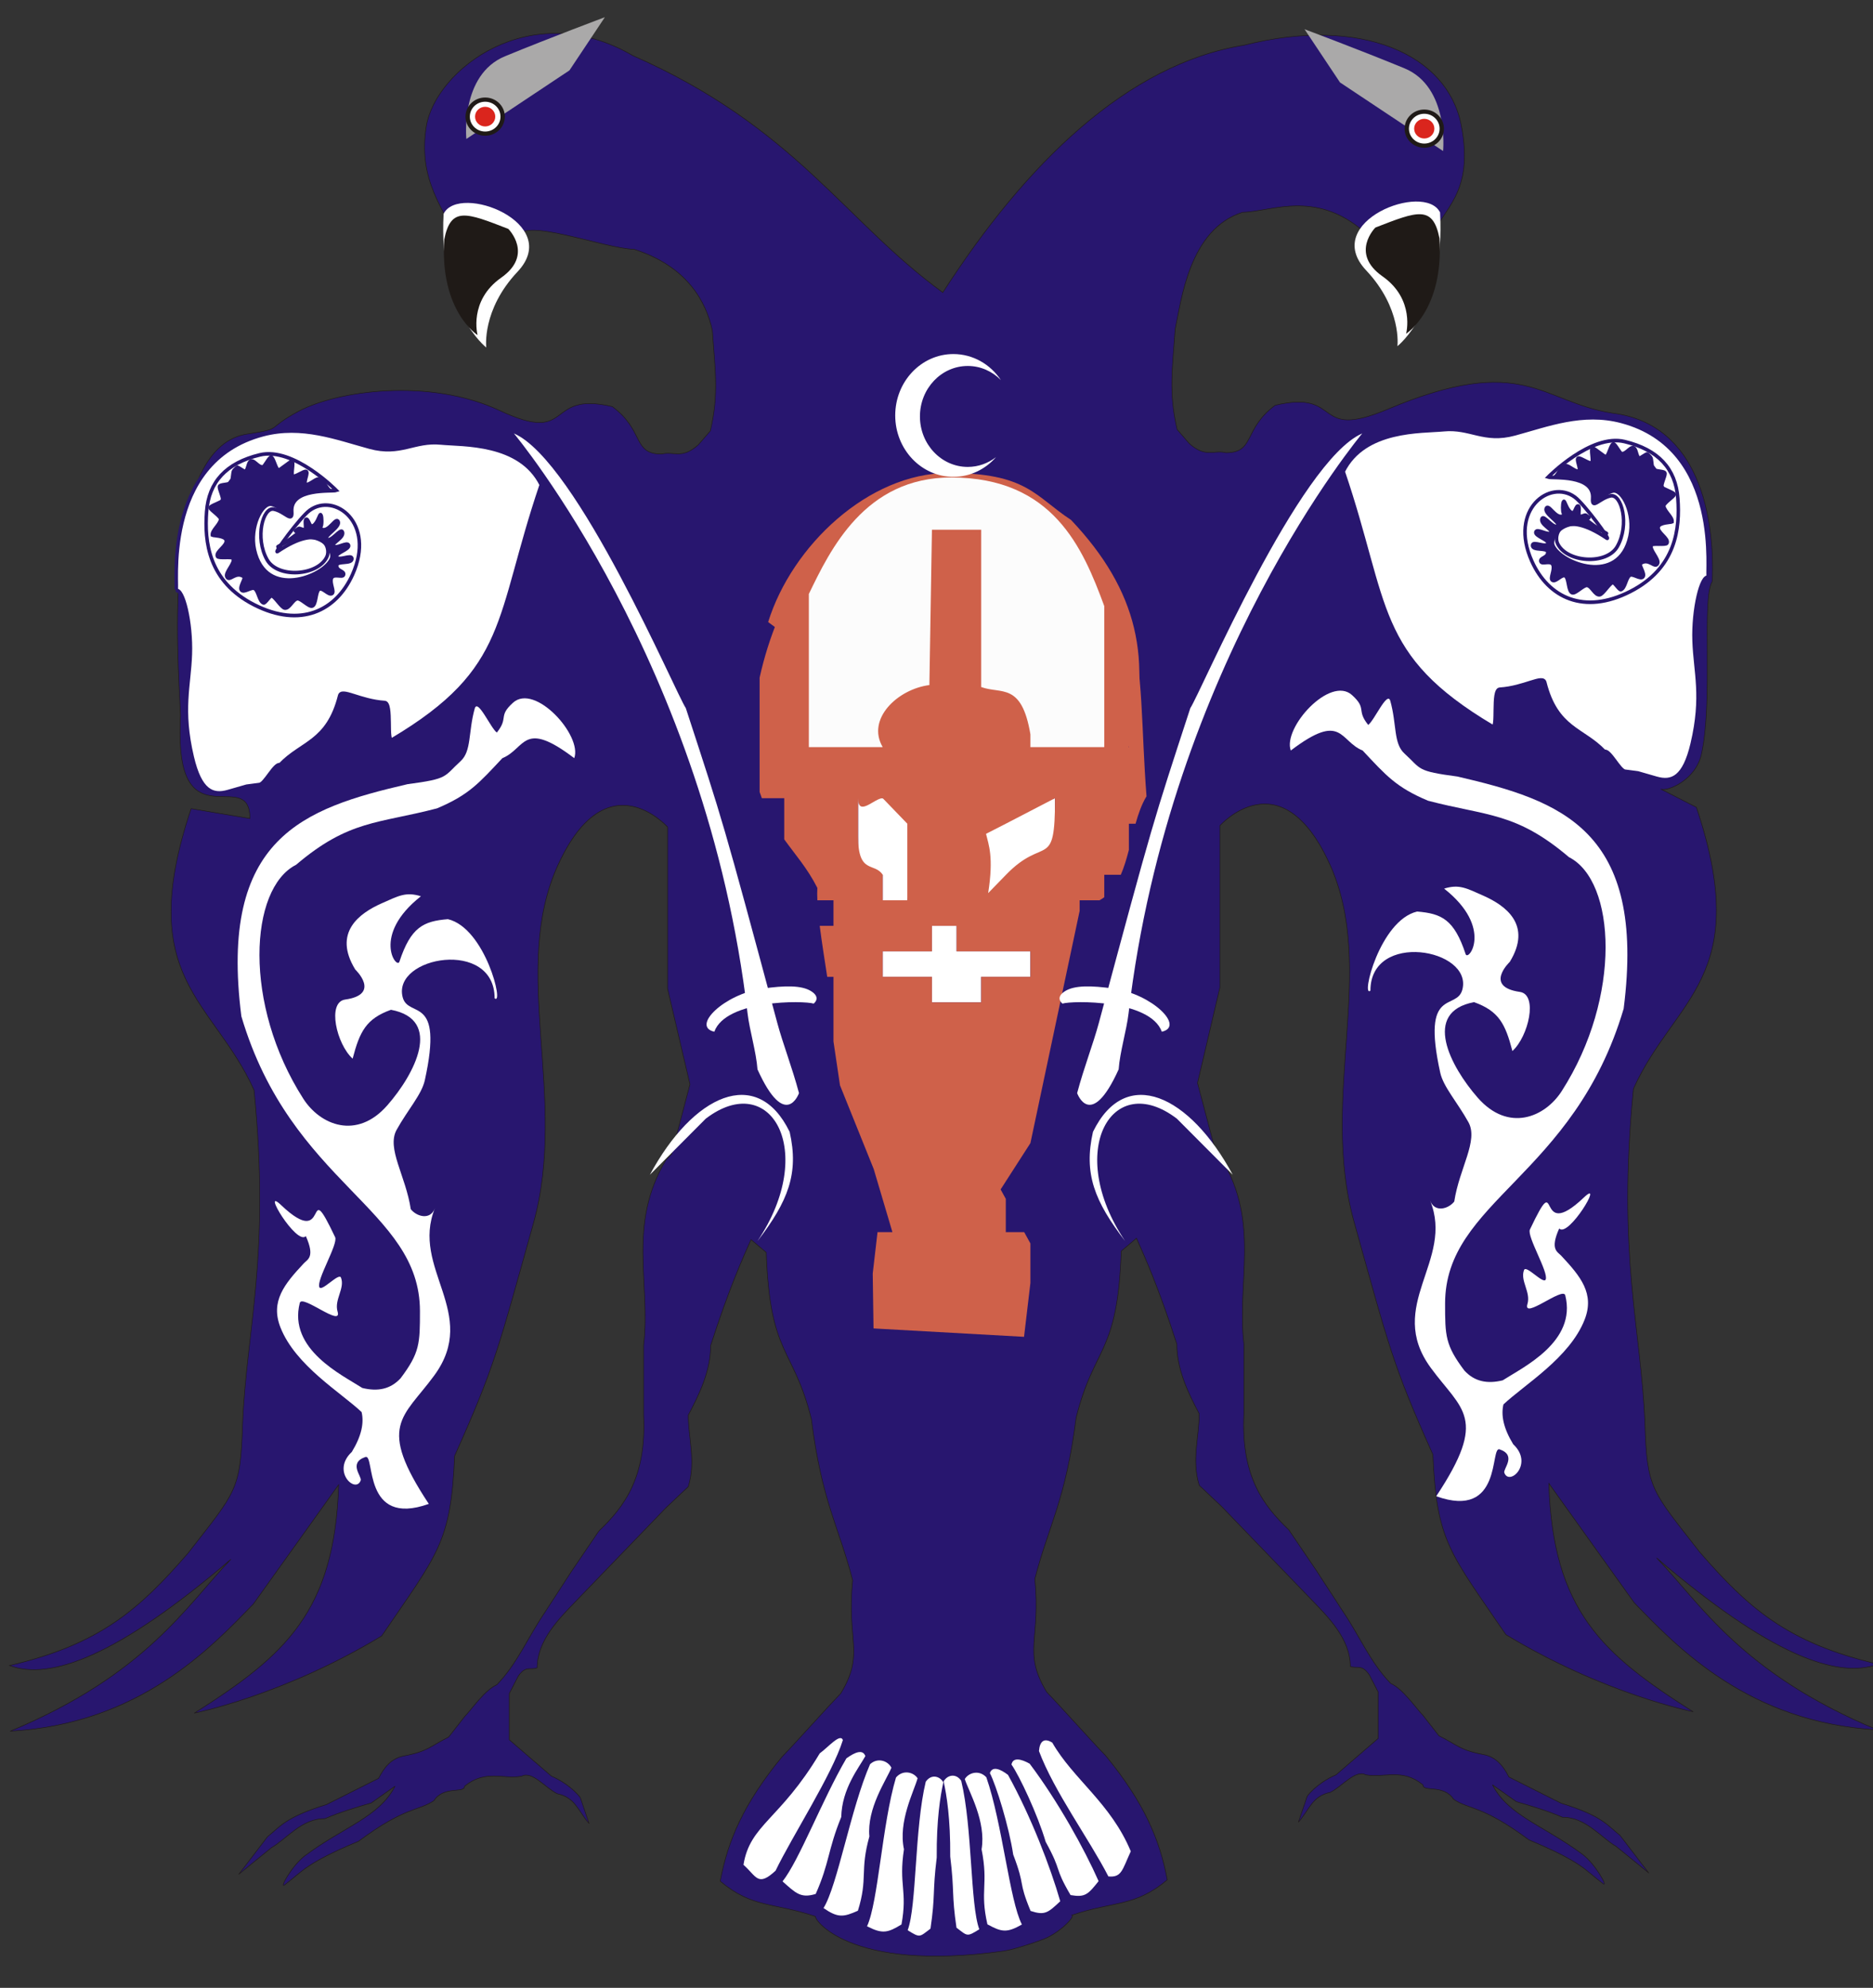
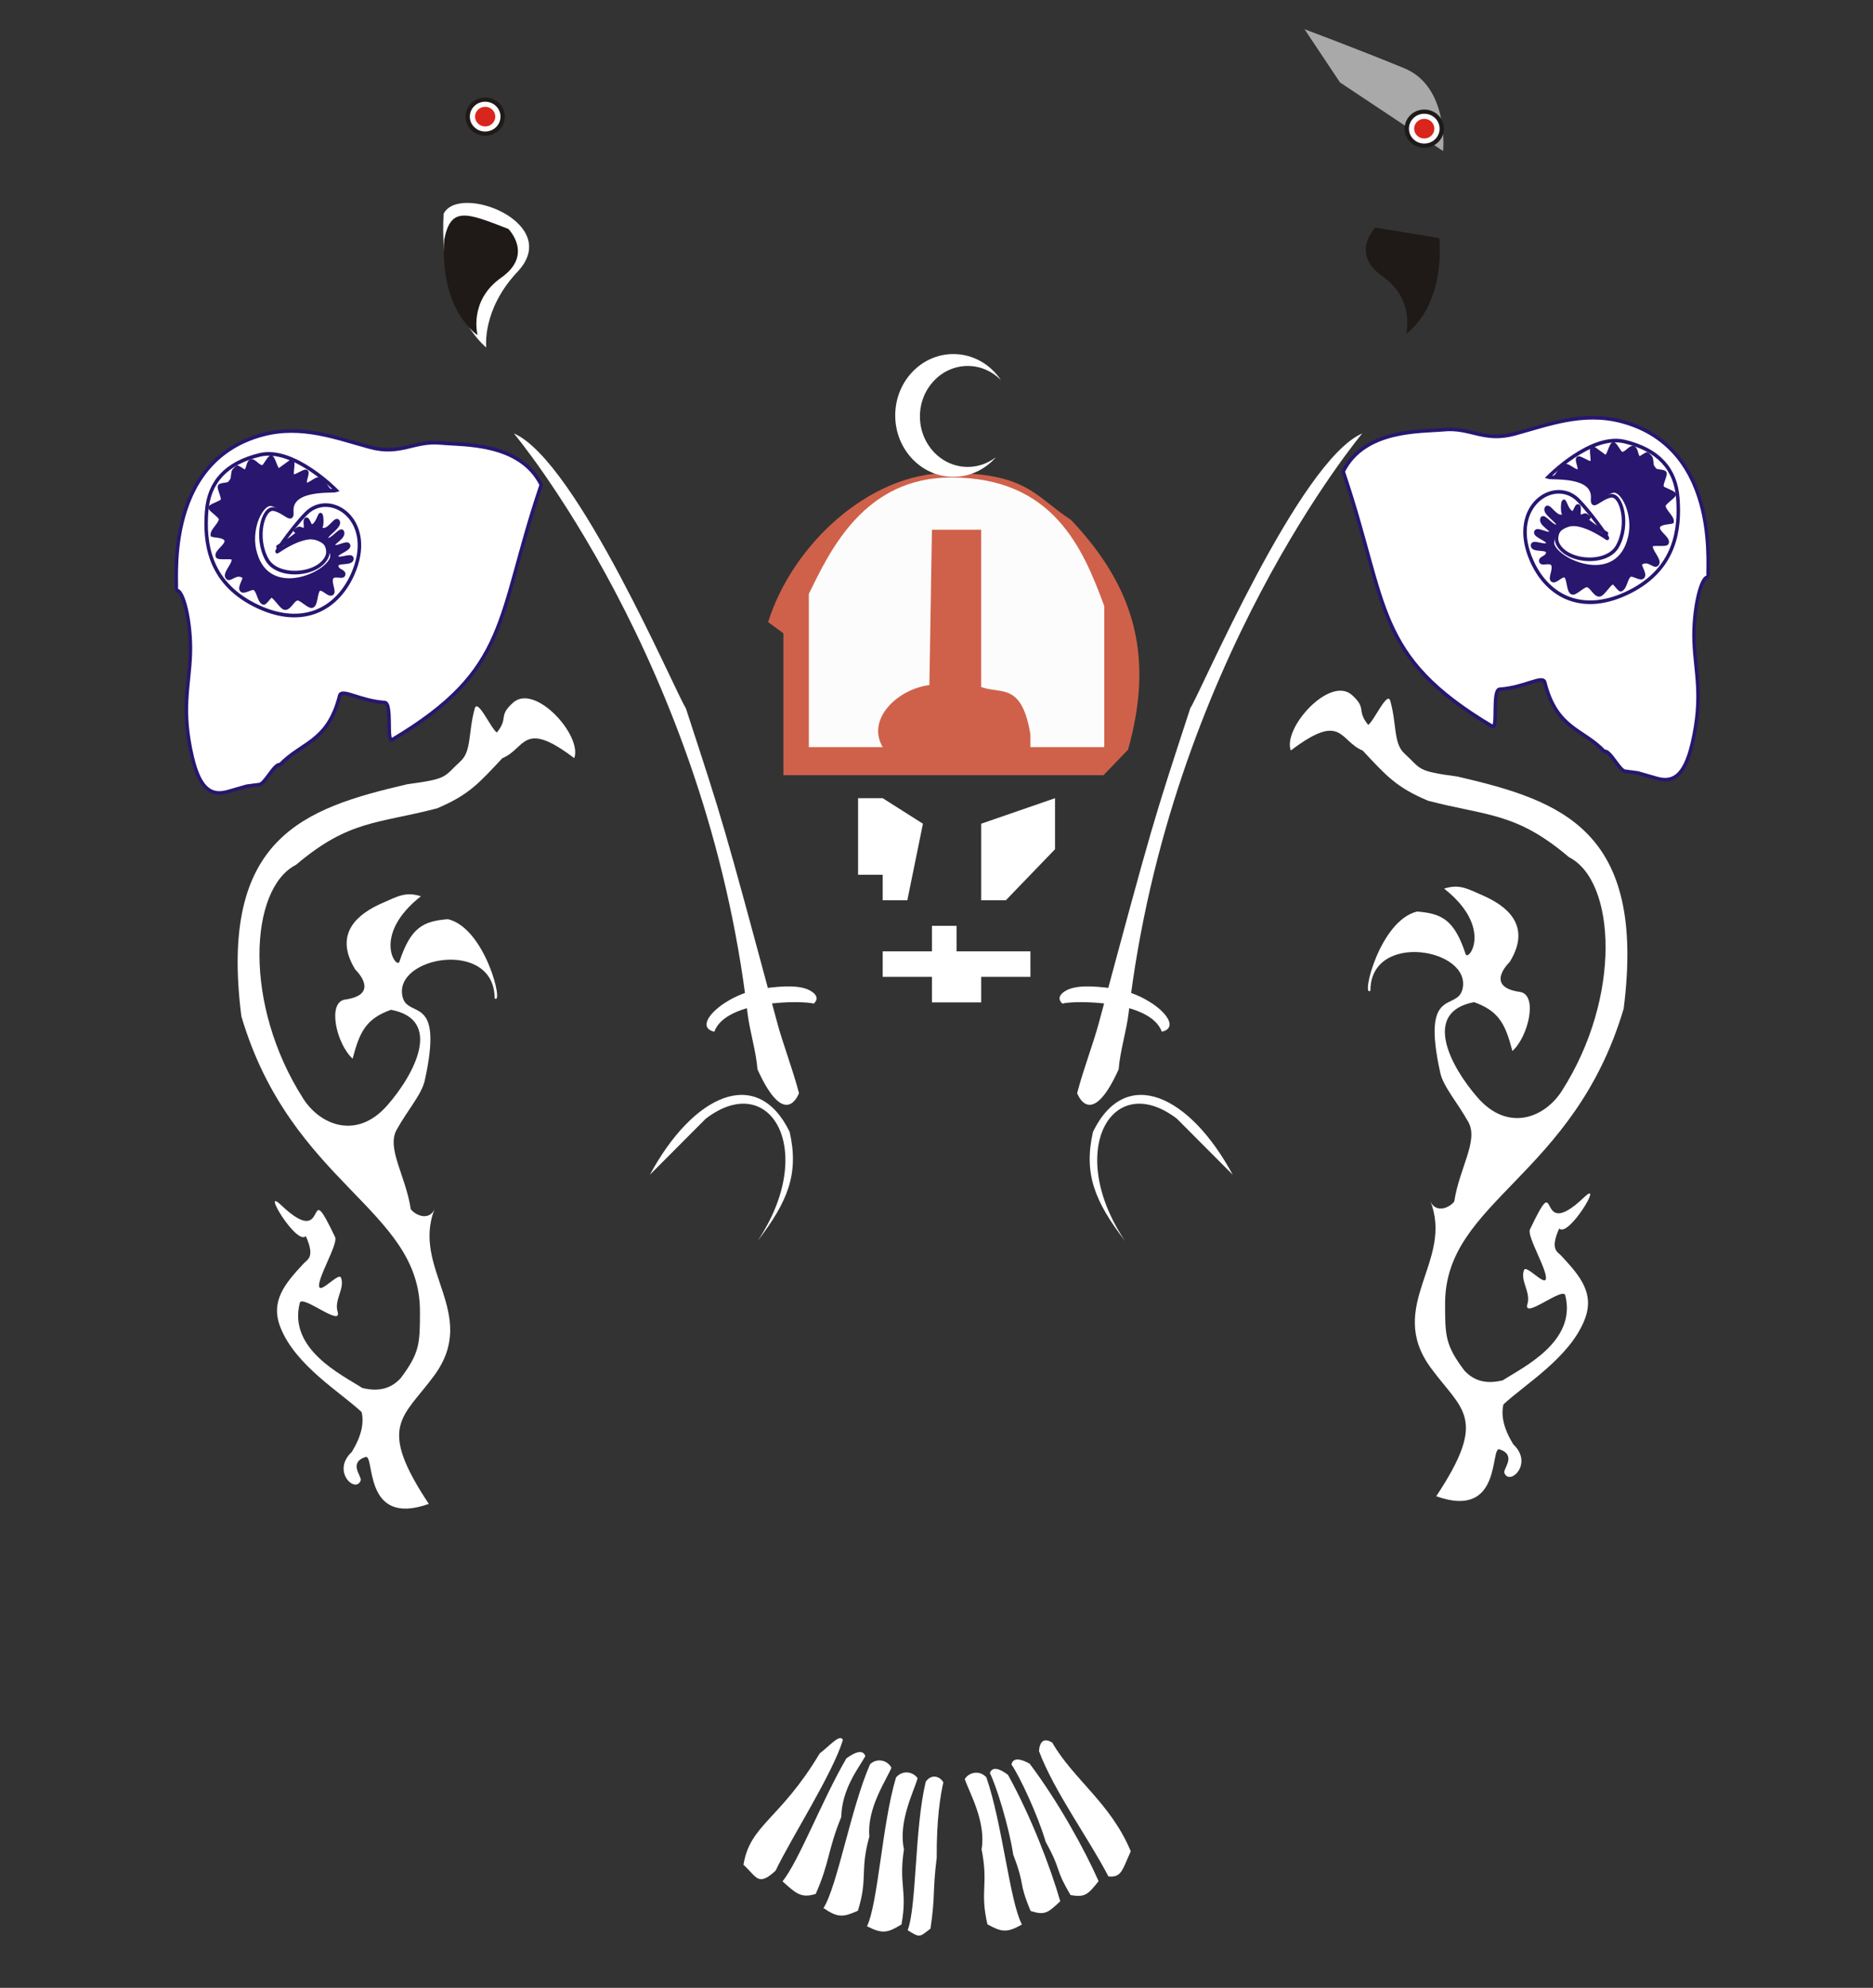
<svg xmlns="http://www.w3.org/2000/svg" xmlns:ns1="http://sodipodi.sourceforge.net/DTD/sodipodi-0.dtd" xmlns:ns2="http://www.inkscape.org/namespaces/inkscape" xml:space="preserve" width="280mm" height="297mm" style="shape-rendering:geometricPrecision; text-rendering:geometricPrecision; image-rendering:optimizeQuality; fill-rule:evenodd; clip-rule:evenodd" viewBox="0 0 280 297" id="svg2" ns1:version="0.32" ns2:version="0.46" ns1:docname="Graphic1.svg" ns2:output_extension="org.inkscape.output.svg.inkscape">
  <rect x="0" y="0" width="280" height="297" fill="#333333" stroke="none" />
  <ns1:namedview ns2:window-height="480" ns2:window-width="640" ns2:pageshadow="2" ns2:pageopacity="0.0" guidetolerance="10.0" gridtolerance="10.0" objecttolerance="10.0" borderopacity="1.0" bordercolor="#666666" pagecolor="#ffffff" id="base" showgrid="false" />
  <defs id="defs4">
    <ns2:perspective ns1:type="inkscape:persp3d" ns2:vp_x="0 : 526.18109 : 1" ns2:vp_y="0 : 1000 : 0" ns2:vp_z="992.12598 : 526.18109 : 1" ns2:persp3d-origin="496.06299 : 350.78739 : 1" id="perspective101" />
    <style type="text/css" id="style6">
   
    .str0 {stroke:#1F1A17;stroke-width:0.076}
    .str1 {stroke:#28166F;stroke-width:0.5}
    .fil2 {fill:#1F1A17}
    .fil0 {fill:#28166F}
    .fil5 {fill:#AAA9A9}
    .fil6 {fill:#DA251D}
    .fil1 {fill:white}
    .fil3 {fill:#CF614A}
    .fil4 {fill:#FCFCFC}
   
  </style>
  </defs>
  <g id="Layer_x0020_1" transform="matrix(1.046,0,0,1.084,-6.2769069e-2,-9.277)">
-     <path class="fil0 str0" d="M 268.469,237.931 C 255.473,235.019 249.839,230.095 242.989,222.493 C 236.066,213.915 235.455,213.866 235.154,204.708 C 234.606,191.576 231.164,181.684 233.51,158.625 C 239.355,146.119 250.68,143.346 242.506,119.824 L 237.403,117.307 C 238.24,117.719 242.429,116.167 243.252,112.417 C 244.939,104.739 243.228,91.06 244.776,88.687 C 245.159,80.16 243.059,67.023 230.563,65.509 C 220.256,63.975 217.872,57.058 198.387,64.962 C 187.493,69.381 192.089,62.189 182.307,64.415 C 177.685,67.712 179.462,70.955 175.265,70.955 C 173.52,70.534 172.381,71.713 170.03,69.691 L 168.298,67.758 C 167.044,62.609 167.646,59.228 168.014,53.919 C 168.891,50.009 169.992,40.171 177.639,37.82 C 181.821,37.764 188.487,34.39 195.837,41.226 C 198.779,41.286 201.721,41.346 204.662,41.405 C 206.072,37.306 210.866,35.444 208.891,25.764 C 206.916,16.084 194.659,10.693 177.859,14.788 C 161.222,17.364 146.622,31.132 134.806,48.875 C 120.7,38.963 113.731,26.099 90.511,16.224 C 75.825,7.947 62.288,18.241 60.989,25.951 C 59.69,33.662 63.807,37.494 65.217,41.593 C 68.159,41.533 71.101,41.473 74.042,41.413 C 74.299,38.234 86.493,42.861 90.675,42.917 C 98.322,45.267 100.988,50.197 101.866,54.107 C 102.235,59.415 102.835,62.797 101.582,67.945 L 99.85,69.878 C 97.499,71.9 96.359,70.721 94.615,71.142 C 90.417,71.142 92.196,67.899 87.573,64.601 C 77.791,62.376 82.206,69.99 71.494,65.15 C 61.412,60.594 48.231,62.393 42.693,65.265 C 37.957,67.722 40.607,67.62 35.619,68.346 C 23.124,69.861 25.47,98.631 25.853,107.157 C 25.778,108.581 25.769,109.825 25.818,110.908 C 26.392,123.7 35.777,114.409 35.778,121.373 L 27.373,120.012 C 19.2,143.534 30.524,146.307 36.37,158.811 C 38.717,181.872 35.274,191.763 34.726,204.895 C 34.424,214.053 33.814,214.102 26.891,222.68 C 20.041,230.283 14.407,235.206 1.411,238.119 C 7.232,240.221 16.911,236.825 33.062,223.473 C 26.771,229.763 21.055,239.296 1.511,247.171 C 19.853,246.188 30.075,235.834 36.276,229.633 L 48.461,213.196 C 47.888,230.7 40.847,236.721 27.823,244.683 C 27.823,244.683 40.564,242.254 54.608,234.044 C 62.634,222.68 64.512,221.225 65.033,209.232 C 70.792,196.817 71.249,194.593 76.288,177.196 C 81.328,159.798 72.883,142.273 79.846,127.706 C 86.809,113.14 95.471,122.55 95.471,122.55 L 95.471,144.845 L 98.668,158.012 L 96.04,167.623 L 95.236,168.427 C 89.664,177.453 93.105,185.477 92.039,194.003 L 92.039,203.595 C 92.466,212.178 89.312,216.206 85.644,219.581 L 81.684,225.211 L 77.826,230.944 C 75.489,234.269 73.989,237.846 71.069,240.767 C 69.316,241.52 67.527,244.092 66.462,245.158 L 64.174,247.982 C 61.493,249.268 61.215,249.949 57.858,250.565 C 55.993,250.893 54.975,252.138 54.167,253.666 L 46.713,257.282 C 40.779,259.043 40.065,260.361 38.286,261.719 L 34.177,266.903 L 38.861,263.222 C 40.924,262.106 43.177,259.185 46.499,259.226 C 48.574,258.356 51.272,257.572 53.102,257.074 L 56.518,254.749 C 54.232,259.019 49.301,260.276 43.633,264.34 C 41.862,265.61 39.871,268.99 40.748,268.353 C 43.282,266.514 43.633,265.434 51.305,262.342 C 58.02,257.521 59.865,258.188 62.067,256.748 C 63.504,254.619 66.462,255.814 66.462,254.749 C 69.434,252.416 71.906,253.831 74.628,253.374 C 76.128,252.615 78.001,254.981 79.687,255.785 C 82.315,256.321 82.634,258.124 84.259,259.908 L 82.998,256.317 C 81.871,254.922 80.066,253.831 78.876,253.374 L 72.856,248.355 L 72.856,241.961 L 74.113,239.61 C 75.21,238.026 75.93,238.817 76.84,238.42 C 76.84,234.633 79.991,231.627 82.446,229.171 L 85.644,225.975 L 92.039,219.581 L 95.236,216.383 L 98.433,213.464 C 99.545,209.896 98.433,206.885 98.433,203.595 C 100.051,200.677 101.63,197.451 101.63,194.003 C 104.251,186.144 106.252,181.885 107.395,179.413 L 109.572,181.185 C 110.087,195.611 113.434,194.101 116.021,204.152 C 117.522,215.616 119.953,218.969 121.921,226.377 C 121.025,234.745 123.699,236.426 120.216,241.97 C 117.955,244.231 114.064,248.468 111.804,250.729 C 106.356,257.123 104.061,262.259 102.995,267.844 C 107.606,271.595 110.557,270.738 116.647,272.716 C 116.135,272.716 120.996,280.536 143.574,277.465 C 144.886,277.287 148.72,276.09 149.723,275.621 C 151.927,274.587 153.743,272.659 153.233,272.529 C 159.323,270.551 162.274,271.407 166.885,267.656 C 165.819,262.072 163.524,256.936 158.076,250.541 C 155.815,248.281 151.924,244.043 149.664,241.783 C 146.18,236.238 148.854,234.557 147.959,226.19 C 149.926,218.782 152.357,215.428 153.859,203.965 C 156.446,193.913 159.793,195.423 160.308,180.998 L 162.485,179.225 C 163.628,181.698 165.63,185.956 168.25,193.816 C 168.25,197.264 169.829,200.489 171.446,203.407 C 171.446,206.697 170.335,209.709 171.446,213.277 L 174.644,216.196 L 177.841,219.393 L 184.236,225.788 L 187.433,228.984 C 189.889,231.44 193.04,234.446 193.04,238.233 C 193.948,238.629 194.671,237.839 195.767,239.422 L 197.024,241.773 L 197.024,248.167 L 191.004,253.186 C 189.813,253.644 188.009,254.734 186.881,256.13 L 185.621,259.721 C 187.246,257.937 187.565,256.134 190.192,255.597 C 191.879,254.793 193.752,252.428 195.252,253.186 C 197.974,253.644 200.446,252.229 203.418,254.562 C 203.418,255.627 206.376,254.433 207.813,256.56 C 210.016,258.002 211.86,257.335 218.575,262.154 C 226.247,265.247 226.599,266.326 229.132,268.166 C 230.008,268.802 228.019,265.423 226.247,264.153 C 220.58,260.089 215.648,258.831 213.362,254.562 L 216.778,256.887 C 218.607,257.384 221.307,258.169 223.38,259.038 C 226.703,258.998 228.956,261.918 231.019,263.035 L 235.703,266.716 L 231.594,261.532 C 229.815,260.174 229.101,258.855 223.167,257.094 L 215.713,253.479 C 214.904,251.951 213.887,250.706 212.022,250.378 C 208.666,249.762 208.387,249.08 205.706,247.796 L 203.418,244.97 C 202.352,243.904 200.564,241.334 198.811,240.58 C 195.89,237.659 194.391,234.081 192.054,230.757 L 188.197,225.023 L 184.236,219.393 C 180.568,216.018 177.413,211.99 177.841,203.407 L 177.841,193.816 C 176.775,185.29 180.215,177.265 174.644,168.24 L 173.84,167.435 L 171.211,157.825 L 174.408,144.658 L 174.408,122.362 C 174.408,122.362 183.071,112.953 190.034,127.519 C 196.997,142.086 188.552,159.611 193.592,177.008 C 198.631,194.405 199.088,196.63 204.847,209.046 C 205.368,221.037 207.245,222.493 215.271,233.857 C 229.316,242.067 242.058,244.495 242.058,244.495 C 229.032,236.534 221.991,230.512 221.418,213.009 L 233.603,229.446 C 239.805,235.647 250.026,246 268.369,246.984 C 248.825,239.109 243.108,229.576 236.818,223.286 C 252.968,236.637 262.647,240.033 268.469,237.931 L 268.469,237.931 z" id="path10" style="fill:#28166f;stroke:#1f1a17;stroke-width:0.076" />
    <path class="fil1" d="M 63.461,38.024 C 62.691,51.304 69.557,56.456 69.557,56.456 C 69.557,56.456 68.882,51.28 74.027,46.01 C 80.579,39.299 65.676,33.751 63.461,38.024 L 63.461,38.024 z" id="path12" style="fill:#ffffff" />
-     <path class="fil1" d="M 205.873,37.837 C 206.644,51.117 199.778,56.27 199.778,56.27 C 199.778,56.27 200.453,51.092 195.309,45.823 C 188.755,39.112 203.659,33.564 205.873,37.837 z" id="path14" style="fill:#ffffff" />
    <path class="fil1" d="M 71.859,113.058 C 68.504,116.502 67.091,118.118 62.511,119.977 C 54.121,122.1 49.958,121.532 42.373,127.755 C 35.687,131.012 34.764,146.989 43.406,159.994 C 45.834,163.649 51.053,165.706 55.412,160.91 C 59.345,156.584 63.395,149.09 55.937,147.738 C 52.395,148.966 51.472,150.726 50.458,154.475 C 48.16,152.476 46.767,146.686 49.391,146.327 C 54.587,145.614 50.834,142.188 50.834,142.188 C 47.585,137.08 51.448,134.421 54.591,133.073 C 57.037,132.024 58.078,131.445 60.215,132.09 C 53.123,137.475 56.764,142.219 57.142,141.112 C 58.779,136.328 60.58,135.525 64.076,135.248 C 69.44,136.473 72.134,147.277 70.75,146.149 C 70.75,137.89 56.137,140.372 57.603,145.985 C 58.398,149.023 63.515,145.452 60.771,157.463 C 60.324,159.418 58.318,161.546 56.746,164.28 C 55.275,166.839 58.047,170.614 58.767,175.22 C 59.589,176.232 61.558,176.806 62.224,175.078 C 58.698,183.395 68.66,189.535 62.121,198.143 C 57.653,204.025 53.877,204.964 61.344,215.842 C 51.81,219.123 53.702,208.906 52.286,209.376 C 49.785,210.205 51.818,212.062 51.612,212.605 C 50.896,214.49 47.368,211.351 50.342,208.677 C 51.76,206.427 52.097,204.655 51.739,203.184 C 48.731,200.45 42.295,196.775 40.145,191.525 C 38.667,187.914 40.724,185.531 43.475,182.691 C 44.016,182.132 45.12,181.844 43.769,178.935 C 42.46,180.279 37.282,171.944 40.234,174.655 C 47.403,181.237 43.471,169.975 47.956,179.078 C 48.418,180.02 45.246,184.999 45.703,185.973 C 46.028,186.666 48.497,183.919 48.792,184.654 C 49.388,186.135 47.797,187.7 48.307,189.339 C 49.006,191.583 43.226,186.916 42.904,188.141 C 41.222,194.556 48.983,198.083 51.846,199.865 C 54.068,200.386 55.868,200.032 57.316,198.522 C 60.058,195.006 60.079,193.725 60.079,189.286 C 60.079,175.107 41.685,171.845 34.556,148.638 C 31.299,123.981 43.459,119.97 58.305,116.642 C 64.24,115.884 63.42,115.639 65.886,113.47 C 67.475,112.071 66.964,109.496 67.904,106.228 C 68.326,104.758 70.193,108.932 71.067,109.526 C 72.812,107.432 71.189,107.324 73.383,105.41 C 76.514,102.68 83.319,109.937 82.13,113.054 C 74.745,107.647 75.213,111.735 71.859,113.058 L 71.859,113.058 z" id="path16" style="fill:#ffffff" />
    <path class="fil1" d="M 194.809,112.006 C 198.164,115.45 199.578,117.066 204.157,118.924 C 212.548,121.048 216.711,120.479 224.296,126.703 C 230.981,129.959 231.905,145.936 223.262,158.942 C 220.834,162.597 215.615,164.654 211.255,159.857 C 207.323,155.532 203.273,148.038 210.731,146.685 C 214.273,147.914 215.196,149.672 216.21,153.422 C 218.508,151.423 219.903,145.634 217.277,145.274 C 212.081,144.561 215.834,141.135 215.834,141.135 C 219.084,136.028 215.22,133.369 212.076,132.02 C 209.632,130.971 208.59,130.393 206.453,131.037 C 213.544,136.422 209.904,141.167 209.524,140.059 C 207.889,135.275 206.088,134.473 202.593,134.196 C 197.227,135.421 194.534,146.225 195.917,145.097 C 195.917,136.838 210.532,139.32 209.065,144.932 C 208.271,147.97 203.153,144.4 205.897,156.41 C 206.344,158.366 208.351,160.494 209.923,163.227 C 211.393,165.786 208.621,169.561 207.9,174.167 C 207.079,175.181 205.109,175.753 204.444,174.025 C 207.97,182.343 198.008,188.483 204.548,197.09 C 209.016,202.972 212.79,203.911 205.325,214.789 C 214.858,218.071 212.965,207.853 214.382,208.323 C 216.883,209.152 214.851,211.009 215.056,211.553 C 215.771,213.438 219.3,210.299 216.327,207.624 C 214.908,205.375 214.57,203.603 214.929,202.13 C 217.938,199.397 224.372,195.723 226.522,190.473 C 228.001,186.862 225.944,184.479 223.193,181.639 C 222.652,181.079 221.547,180.792 222.898,177.882 C 224.207,179.226 229.386,170.892 226.434,173.602 C 219.265,180.185 223.196,168.923 218.713,178.025 C 218.25,178.967 221.423,183.946 220.965,184.921 C 220.64,185.613 218.172,182.866 217.876,183.601 C 217.28,185.082 218.87,186.647 218.361,188.286 C 217.662,190.53 223.442,185.863 223.763,187.088 C 225.446,193.504 217.685,197.03 214.822,198.812 C 212.6,199.333 210.8,198.98 209.352,197.469 C 206.611,193.954 206.59,192.673 206.59,188.233 C 206.59,174.055 224.983,170.793 232.111,147.586 C 235.369,122.928 223.208,118.917 208.363,115.59 C 202.428,114.833 203.248,114.587 200.783,112.417 C 199.193,111.019 199.703,108.444 198.764,105.175 C 198.341,103.706 196.474,107.88 195.6,108.473 C 193.856,106.38 195.48,106.271 193.286,104.358 C 190.154,101.627 183.349,108.885 184.538,112.001 C 191.924,106.594 191.455,110.682 194.809,112.006 L 194.809,112.006 z" id="path18" style="fill:#ffffff" />
    <path class="fil1" d="M 117.217,250.223 C 111.531,259.4 107.244,260.025 106.317,265.587 C 108.202,267.191 108.348,268.684 110.907,266.394 C 113.216,261.748 118.997,253.144 120.522,248.393 C 120.151,247.399 118.422,249.387 117.217,250.223 L 117.217,250.223 z" id="path20" style="fill:#ffffff" />
    <path class="fil1" d="M 150.453,248.751 C 153.457,253.799 158.818,257.101 161.669,263.729 C 160.433,266.324 160.366,267.358 158.47,267.189 C 155.686,261.979 150.709,255.48 148.547,249.905 C 148.66,248.534 149.304,248.048 150.453,248.751 L 150.453,248.751 z" id="path22" style="fill:#ffffff" />
    <path class="fil1" d="M 147.218,251.649 C 151.268,256.836 155.047,263.425 157.07,267.838 C 155.557,269.673 155.152,270.107 153.063,269.758 C 150.611,265.729 151.957,266.721 149.506,262.417 C 148.375,258.695 145.73,253.273 144.619,251.769 C 144.82,250.737 145.986,250.98 147.218,251.649 L 147.218,251.649 z" id="path24" style="fill:#ffffff" />
    <path class="fil1" d="M 144.122,253.192 C 147.398,258.898 150.208,265.956 151.588,270.61 C 149.831,272.213 149.368,272.585 147.349,271.944 C 145.491,267.609 146.684,268.782 144.865,264.175 C 144.272,260.331 142.419,254.589 141.532,252.944 C 141.877,251.95 142.997,252.355 144.122,253.192 L 144.122,253.192 z" id="path26" style="fill:#ffffff" />
    <path class="fil1" d="M 121.025,250.915 C 117.537,256.683 114.268,265.004 111.898,267.872 C 113.782,269.475 114.476,270.243 116.641,269.601 C 118.634,265.266 118.34,263.603 120.29,258.996 C 120.386,255.082 122.785,252.246 123.735,250.601 C 123.366,249.608 122.231,250.079 121.025,250.915 L 121.025,250.915 z" id="path28" style="fill:#ffffff" />
    <path class="fil1" d="M 124.41,251.719 C 121.632,257.86 119.769,268.423 117.756,271.551 C 119.818,272.92 120.597,272.808 122.671,271.915 C 124.135,267.374 122.92,266.481 124.31,261.676 C 123.941,257.778 126.711,253.953 127.46,252.206 C 126.975,251.264 125.508,250.746 124.41,251.719 L 124.41,251.719 z" id="path30" style="fill:#ffffff" />
    <path class="fil1" d="M 128.114,253.553 C 126.12,259.992 125.584,270.703 123.976,274.059 C 126.192,275.159 126.952,274.952 128.898,273.808 C 129.786,269.12 128.471,268.386 129.252,263.445 C 128.402,259.623 130.674,255.482 131.201,253.657 C 130.601,252.782 129.082,252.45 128.114,253.553 L 128.114,253.553 z" id="path32" style="fill:#ffffff" />
    <path class="fil1" d="M 141.024,253.521 C 143.314,259.86 144.346,270.536 146.108,273.812 C 143.946,275.015 143.178,274.844 141.18,273.791 C 140.075,269.15 141.356,268.355 140.346,263.455 C 141.018,259.598 138.556,255.567 137.945,253.768 C 138.503,252.867 140.006,252.464 141.024,253.521 z" id="path34" style="fill:#ffffff" />
-     <path class="fil1" d="M 137.436,254.001 C 139.048,260.445 138.714,271.113 140.018,274.472 C 138.211,275.567 138.343,275.403 136.76,274.255 C 136.045,269.565 136.493,269.394 135.866,264.45 C 135.906,259.216 135.346,255.926 134.921,254.098 C 135.411,253.225 136.649,252.897 137.436,254.001 L 137.436,254.001 z" id="path36" style="fill:#ffffff" />
    <path class="fil1" d="M 132.367,254.133 C 130.754,260.576 131.088,271.245 129.784,274.603 C 131.591,275.699 131.459,275.535 133.043,274.386 C 133.758,269.697 133.309,269.526 133.935,264.582 C 133.895,259.348 134.455,256.058 134.881,254.23 C 134.391,253.357 133.153,253.028 132.367,254.133 L 132.367,254.133 z" id="path38" style="fill:#ffffff" />
    <path class="fil2" d="M 63.552,41.562 C 62.889,51.444 68.315,54.743 68.315,54.743 C 68.315,54.743 66.992,50.017 71.691,46.831 C 76.391,43.646 72.708,40.11 72.708,40.109 C 66.706,37.858 64.497,36.989 63.552,41.562 z" id="path40" style="fill:#1f1a17" />
-     <path class="fil2" d="M 205.782,41.375 C 206.445,51.258 201.019,54.556 201.019,54.556 C 201.019,54.556 202.342,49.829 197.642,46.644 C 192.943,43.458 196.627,39.924 196.627,39.923 C 202.629,37.67 204.837,36.802 205.782,41.375 L 205.782,41.375 z" id="path42" style="fill:#1f1a17" />
+     <path class="fil2" d="M 205.782,41.375 C 206.445,51.258 201.019,54.556 201.019,54.556 C 201.019,54.556 202.342,49.829 197.642,46.644 C 192.943,43.458 196.627,39.924 196.627,39.923 L 205.782,41.375 z" id="path42" style="fill:#1f1a17" />
    <path class="fil3" d="M 109.843,94.296 L 112.024,95.855 L 112.024,92.285 L 112.024,115.406 L 126.098,115.406 L 147.208,115.406 L 157.764,115.406 L 161.282,111.887 C 164.829,99.595 162.709,89.974 153.133,80.222 C 147.977,76.979 146.868,73.719 135.541,73.756 C 124.213,73.793 113.26,83.728 109.843,94.296 L 109.843,94.296 z" id="path44" style="fill:#cf614a" />
    <path class="fil4" d="M 115.659,90.426 L 115.659,111.536 C 119.177,111.536 122.696,111.536 126.215,111.536 C 123.847,107.641 128.366,103.537 132.886,102.981 L 133.251,81.575 L 140.288,81.575 L 140.288,103.252 C 143.162,104.271 146.069,102.555 147.325,109.776 L 147.325,111.536 L 157.88,111.536 L 157.88,92.096 C 154.802,84.029 150.54,74.4 136.047,74.367 C 123.654,74.337 118.7,84.362 115.659,90.426 L 115.659,90.426 z" id="path46" style="fill:#fcfcfc" />
    <polygon class="fil1" points="122.696,129.129 126.215,129.129 126.215,132.647 129.733,132.647 131.965,122.092 126.215,118.574 122.696,118.574 122.696,129.129 " id="polygon48" style="fill:#ffffff" />
    <polygon class="fil1" points="140.288,122.092 140.288,132.647 143.807,132.647 150.843,125.611 150.843,118.574 140.288,122.092 " id="polygon50" style="fill:#ffffff" />
    <polygon class="fil1" points="133.251,139.684 126.215,139.684 126.215,143.202 133.251,143.202 133.251,146.72 140.288,146.72 140.288,143.202 147.325,143.202 147.325,139.684 136.769,139.684 136.769,136.166 133.251,136.166 133.251,139.684 " id="polygon52" style="fill:#ffffff" />
-     <path class="fil3" d="M 126.215,139.684 L 133.251,139.684 L 133.251,136.165 L 136.769,136.165 L 136.769,139.684 L 147.325,139.684 L 147.325,143.201 L 140.288,143.201 L 140.288,146.72 L 133.251,146.72 L 133.251,143.201 L 126.215,143.201 L 126.215,139.684 L 126.215,139.684 z M 161.521,93.944 C 163.496,101.14 163.156,108.951 163.918,118.309 C 163.23,119.405 162.754,120.712 162.353,122.092 L 161.399,122.092 L 161.399,125.698 C 161.076,126.903 160.72,128.075 160.243,129.128 L 157.88,129.128 L 157.88,132.224 C 157.666,132.379 157.438,132.52 157.196,132.647 L 154.362,132.647 L 154.362,134.105 L 147.325,166.114 L 143.834,171.349 L 143.807,171.349 L 143.807,171.391 L 143.066,172.501 L 143.807,173.796 L 143.807,178.385 L 146.435,178.385 L 147.325,179.941 L 147.325,185.387 L 146.414,192.813 L 124.903,191.657 L 124.789,184.087 L 125.475,178.385 L 127.604,178.385 C 126.713,175.486 125.821,172.585 124.93,169.686 C 124.371,168.348 123.811,167.01 123.253,165.673 L 120.111,158.152 L 119.177,152.094 L 119.177,143.201 L 118.285,143.201 C 117.951,141.045 117.516,138.508 117.212,136.165 L 119.177,136.165 L 119.177,132.647 L 116.876,132.647 C 116.846,132.017 116.843,131.442 116.874,130.936 C 115.434,128.203 113.741,126.392 112.141,124.246 L 112.141,118.573 L 108.94,118.573 C 108.831,118.296 108.725,118.009 108.623,117.714 L 108.623,101.959 C 109.273,99.118 110.16,96.446 111.229,93.944 L 112.141,93.944 L 112.141,115.054 L 126.214,115.054 L 126.215,111.535 L 129.733,108.018 C 133.251,105.932 137.307,104.888 141.094,106.558 C 143.171,108.902 145.566,108.018 147.325,115.054 L 157.88,115.054 L 157.88,111.535 L 161.399,111.535 L 161.399,93.944 L 161.521,93.944 L 161.521,93.944 z M 122.696,118.573 C 122.696,121.211 125.042,118.573 126.215,118.573 C 127.387,119.746 128.56,120.919 129.733,122.092 L 129.733,132.647 L 126.215,132.647 L 126.215,129.128 C 125.042,127.369 122.696,129.128 122.696,123.85 L 122.696,118.573 L 122.696,118.573 z M 143.807,129.158 L 141.287,131.655 C 142.108,126.615 141.341,124.984 140.982,123.487 L 143.807,122.092 L 150.843,118.573 C 150.843,128.728 149.381,123.581 143.807,129.158 z" id="path54" style="fill:#cf614a" />
    <path class="fil1" d="M 92.943,170.474 L 100.925,162.746 C 110.214,155.904 116.965,167.226 108.312,179.627 C 112.701,174.124 114.264,170.306 112.915,164.563 C 108.233,155.299 99.07,159.508 92.943,170.474 L 92.943,170.474 z" id="path56" style="fill:#ffffff" />
    <path class="fil1" d="M 176.238,170.474 L 168.257,162.746 C 158.967,155.904 152.215,167.226 160.869,179.627 C 156.48,174.124 154.918,170.306 156.266,164.563 C 160.948,155.299 170.11,159.508 176.238,170.474 L 176.238,170.474 z" id="path58" style="fill:#ffffff" />
    <path class="fil1" d="M 136.314,57.358 C 139.121,57.358 141.602,58.775 143.107,60.945 C 141.879,59.741 140.209,59 138.369,59 C 134.596,59 131.536,62.115 131.536,65.957 C 131.536,69.799 134.596,72.914 138.369,72.914 C 139.884,72.914 141.283,72.412 142.415,71.562 C 140.898,73.234 138.726,74.28 136.314,74.28 C 131.725,74.28 128.004,70.491 128.004,65.82 C 128.004,61.147 131.725,57.358 136.314,57.358 L 136.314,57.358 z" id="path60" style="fill:#ffffff" />
-     <path class="fil5" d="M 66.71,27.713 C 66.71,27.713 65.787,18.875 72.246,16.308 C 78.706,13.742 86.507,10.93 86.507,10.93 L 81.443,18.261 L 66.71,27.713 L 66.71,27.713 z" id="path62" style="fill:#aaa9a9" />
    <path class="fil2" d="M 69.398,21.997 C 70.952,21.997 72.21,23.177 72.21,24.633 C 72.21,26.089 70.952,27.268 69.398,27.268 C 67.846,27.268 66.587,26.089 66.587,24.633 C 66.587,23.177 67.846,21.997 69.398,21.997 z" id="path64" style="fill:#1f1a17" />
    <path class="fil1" d="M 69.398,22.578 C 70.609,22.578 71.591,23.498 71.591,24.633 C 71.591,25.767 70.609,26.688 69.398,26.688 C 68.189,26.688 67.207,25.767 67.207,24.633 C 67.207,23.498 68.189,22.578 69.398,22.578 z" id="path66" style="fill:#ffffff" />
    <path class="fil6" d="M 69.398,23.278 C 70.197,23.278 70.844,23.885 70.844,24.633 C 70.844,25.381 70.197,25.988 69.398,25.988 C 68.601,25.988 67.954,25.381 67.954,24.633 C 67.954,23.885 68.601,23.278 69.398,23.278 z" id="path68" style="fill:#da251d" />
    <path class="fil5" d="M 206.304,29.373 C 206.304,29.373 207.227,20.534 200.767,17.968 C 194.306,15.401 186.506,12.59 186.506,12.59 L 191.57,19.92 L 206.304,29.373 L 206.304,29.373 z" id="path70" style="fill:#aaa9a9" />
    <path class="fil2" d="M 203.614,23.656 C 202.062,23.656 200.803,24.837 200.803,26.292 C 200.803,27.748 202.062,28.928 203.614,28.928 C 205.167,28.928 206.426,27.748 206.426,26.292 C 206.426,24.837 205.167,23.656 203.614,23.656 z" id="path72" style="fill:#1f1a17" />
    <path class="fil1" d="M 203.614,24.237 C 202.405,24.237 201.423,25.158 201.423,26.292 C 201.423,27.427 202.405,28.347 203.614,28.347 C 204.825,28.347 205.806,27.427 205.806,26.292 C 205.806,25.158 204.825,24.237 203.614,24.237 z" id="path74" style="fill:#ffffff" />
    <path class="fil6" d="M 203.614,24.937 C 202.816,24.937 202.169,25.544 202.169,26.292 C 202.169,27.04 202.816,27.647 203.614,27.647 C 204.412,27.647 205.059,27.04 205.059,26.292 C 205.059,25.544 204.412,24.937 203.614,24.937 z" id="path76" style="fill:#da251d" />
    <path class="fil1 str1" d="M 25.212,89.971 C 25.628,89.971 22.886,72.226 37.657,68.464 C 43.196,67.054 48.182,68.949 52.906,70.186 C 57.335,71.347 59.227,69.246 63.074,69.609 C 66.177,69.903 74.38,69.474 77.416,75.38 C 70.924,93.827 73.107,100.766 56.115,110.51 C 55.251,111.006 56.169,105.463 55.042,105.393 C 51.492,105.176 48.883,103.379 48.602,104.451 C 46.906,110.908 43.16,110.841 40.092,113.963 C 39.316,113.73 37.94,116.595 37.141,116.696 L 35.308,116.929 L 32.664,117.662 C 30.426,118.282 28.679,117.593 27.533,112.903 C 25.929,106.337 27.108,103.088 27.264,98.734 C 27.422,94.38 26.22,89.555 25.212,89.971 L 25.212,89.971 z" id="path78" style="fill:#ffffff;stroke:#28166f;stroke-width:0.5" />
    <path class="fil1 str1" d="M 48.122,76.149 C 48.122,76.149 42.012,70.129 37.193,71.254 C 32.373,72.379 29.897,74.986 29.585,79.09 C 29.272,83.194 29.818,88.695 36.402,91.927 C 42.988,95.159 48.108,92.762 50.448,87.747 C 53.776,80.614 47.867,76.401 44.318,78.9 C 42.95,79.864 39.034,85.021 39.731,84.568 C 46.01,80.481 47.431,83.939 46.784,85.293 C 45.522,87.932 39.753,88.319 38.227,85.706 C 36.464,82.684 37.632,78.431 39.199,78.735 C 40.766,79.038 41.889,80.715 41.764,79.089 C 41.505,75.733 47.532,76.338 48.122,76.149 L 48.122,76.149 z" id="path80" style="fill:#ffffff;stroke:#28166f;stroke-width:0.5" />
    <path class="fil0 str1" d="M 47.123,76.121 C 46.553,75.608 46.388,74.699 45.545,74.593 C 45.162,74.545 44.096,75.567 43.74,75.278 C 43.408,75.009 44.211,73.638 43.802,73.536 C 43.464,73.452 42.301,74.308 41.943,74.181 C 41.556,74.045 42.158,72.214 41.748,72.139 C 41.619,72.114 40.007,73.38 39.88,73.356 C 39.487,73.285 39.155,71.573 38.798,71.574 C 38.503,71.576 37.884,72.883 37.615,72.914 C 36.887,72.996 36.246,71.665 35.752,72.237 C 35.484,72.548 35.47,73.32 35.119,73.539 C 34.997,73.615 34.065,72.885 33.952,72.974 C 33.785,73.105 33.63,73.251 33.487,73.413 C 33.277,73.654 33.367,74.483 33.175,74.729 C 33.069,74.866 32.963,75.003 32.861,75.139 C 32.651,75.414 31.439,75.282 31.415,75.65 C 31.389,76.016 31.983,77.153 31.863,77.491 C 31.688,77.984 31.931,76.971 31.849,77.532 C 31.813,77.777 30.1,78.27 30.096,78.528 C 30.091,78.848 31.688,79.73 31.584,80.188 C 31.412,80.955 30.333,81.673 30.404,82.315 C 30.576,82.398 32.18,82.387 32.371,82.991 C 32.618,83.767 30.809,84.593 31.137,85.25 C 31.288,85.553 33.175,85.236 33.353,85.515 C 33.743,86.127 32.159,87.465 32.486,88.07 C 32.872,88.787 33.742,87.208 34.922,88.051 C 35.194,88.245 34.247,89.446 34.552,89.867 C 34.902,90.349 36.037,89.367 36.484,89.699 C 37.018,90.097 37.083,91.407 37.711,91.66 C 37.968,91.763 38.635,90.614 38.901,90.684 C 39.372,90.808 40.28,92.311 40.762,92.369 C 41.444,92.45 41.888,91.187 42.542,91.079 C 43.054,90.994 44.183,92.225 44.666,92.096 C 45.281,91.931 45.143,90.194 45.623,89.804 C 46.122,89.401 47.003,90.666 47.504,90.368 C 47.922,90.12 47.161,88.973 47.433,88.259 C 47.703,87.546 49.006,88.222 49.157,87.797 C 49.359,87.225 48.145,87.33 48.183,86.49 C 48.215,85.795 50.377,86.354 50.358,85.557 C 50.341,84.868 48.342,86.007 48.15,85.262 C 48.027,84.782 50.008,84.265 49.888,83.737 C 49.744,83.108 47.987,84.373 47.697,83.754 C 47.506,83.351 49.281,82.65 49.005,81.887 C 48.772,81.247 47.336,83.429 46.741,82.836 C 46.323,82.419 48.729,81.183 48.395,80.46 C 48.075,79.77 47.088,81.876 46.1,81.54 C 45.668,81.393 45.96,81.276 46.02,80.833 C 46.099,80.264 46.014,79.376 45.827,79.501 C 45.708,79.579 45.307,81.001 44.612,81.077 C 44.297,81.111 44.102,79.952 43.795,80.145 C 43.55,80.299 43.873,81.385 43.624,81.575 C 43.488,81.678 42.871,81.303 42.731,81.404 C 42.59,81.505 42.446,81.604 42.303,81.7 C 42.159,81.797 42.876,81.897 42.739,81.997 C 42.698,82.026 42.156,82.416 42.116,82.446 C 40.861,83.384 39.658,83.976 39.787,83.903 C 45.55,80.616 47.987,84.349 47.421,85.6 C 46.319,88.039 38.015,91.251 36.427,84.333 C 35.706,81.19 37.508,77.786 38.877,78.066 C 40.247,78.346 41.673,80.341 41.565,78.838 C 41.338,75.736 46.606,76.294 47.123,76.121 L 47.123,76.121 z" id="path82" style="fill:#28166f;stroke:#28166f;stroke-width:0.5" />
    <path class="fil1 str1" d="M 244.229,88.139 C 243.812,88.139 246.555,70.394 231.783,66.632 C 226.245,65.222 221.259,67.117 216.535,68.354 C 212.106,69.515 210.213,67.415 206.366,67.778 C 203.264,68.07 195.06,67.642 192.025,73.548 C 198.516,91.995 196.335,98.934 213.326,108.678 C 214.191,109.174 213.271,103.63 214.399,103.561 C 217.948,103.344 220.558,101.547 220.84,102.619 C 222.535,109.076 226.28,109.009 229.349,112.13 C 230.124,111.898 231.501,114.763 232.3,114.864 L 234.133,115.096 L 236.777,115.83 C 239.015,116.45 240.762,115.761 241.908,111.071 C 243.512,104.505 242.334,101.256 242.177,96.902 C 242.019,92.548 243.222,87.723 244.229,88.139 L 244.229,88.139 z" id="path84" style="fill:#ffffff;stroke:#28166f;stroke-width:0.5" />
    <path class="fil1 str1" d="M 221.319,74.317 C 221.319,74.317 227.429,68.297 232.247,69.422 C 237.067,70.547 239.544,73.154 239.855,77.258 C 240.168,81.362 239.623,86.863 233.038,90.095 C 226.453,93.327 221.333,90.93 218.993,85.915 C 215.665,78.783 221.575,74.569 225.122,77.068 C 226.49,78.032 230.407,83.19 229.709,82.736 C 223.431,78.648 222.009,82.107 222.657,83.462 C 223.919,86.1 229.688,86.487 231.212,83.875 C 232.977,80.852 231.808,76.599 230.242,76.902 C 228.676,77.205 227.552,78.883 227.677,77.256 C 227.935,73.9 221.909,74.506 221.319,74.317 L 221.319,74.317 z" id="path86" style="fill:#ffffff;stroke:#28166f;stroke-width:0.5" />
    <path class="fil0 str1" d="M 222.318,74.289 C 222.888,73.776 223.053,72.867 223.896,72.761 C 224.279,72.714 225.345,73.735 225.701,73.446 C 226.032,73.177 225.23,71.806 225.638,71.705 C 225.977,71.621 227.139,72.476 227.498,72.349 C 227.885,72.213 227.282,70.382 227.692,70.306 C 227.821,70.283 229.433,71.548 229.561,71.524 C 229.953,71.453 230.285,69.741 230.642,69.743 C 230.937,69.744 231.557,71.051 231.827,71.082 C 232.554,71.164 233.194,69.833 233.688,70.405 C 233.956,70.717 233.971,71.488 234.322,71.707 C 234.444,71.783 235.376,71.053 235.488,71.142 C 235.656,71.273 235.811,71.419 235.954,71.581 C 236.165,71.822 236.073,72.65 236.266,72.898 C 236.372,73.033 236.478,73.171 236.58,73.307 C 236.789,73.582 238.002,73.45 238.026,73.817 C 238.05,74.185 237.457,75.321 237.577,75.659 C 237.753,76.153 237.51,75.139 237.592,75.7 C 237.628,75.945 239.34,76.438 239.344,76.697 C 239.348,77.016 237.753,77.898 237.856,78.357 C 238.029,79.123 239.107,79.841 239.037,80.483 C 238.864,80.566 237.261,80.555 237.069,81.159 C 236.823,81.935 238.632,82.76 238.304,83.418 C 238.153,83.722 236.265,83.404 236.088,83.683 C 235.697,84.295 237.281,85.633 236.955,86.237 C 236.569,86.955 235.698,85.376 234.519,86.219 C 234.247,86.413 235.194,87.614 234.888,88.035 C 234.538,88.517 233.403,87.535 232.956,87.867 C 232.422,88.265 232.358,89.575 231.73,89.827 C 231.473,89.931 230.806,88.782 230.539,88.852 C 230.069,88.976 229.161,90.479 228.678,90.537 C 227.996,90.618 227.553,89.356 226.898,89.247 C 226.386,89.163 225.257,90.393 224.776,90.264 C 224.16,90.099 224.298,88.361 223.817,87.972 C 223.319,87.569 222.436,88.834 221.936,88.536 C 221.519,88.288 222.28,87.141 222.008,86.428 C 221.738,85.714 220.435,86.39 220.285,85.966 C 220.082,85.393 221.296,85.498 221.258,84.658 C 221.226,83.963 219.064,84.522 219.083,83.724 C 219.1,83.035 221.099,84.176 221.29,83.43 C 221.413,82.951 219.432,82.434 219.552,81.906 C 219.697,81.276 221.454,82.541 221.745,81.921 C 221.935,81.519 220.16,80.819 220.436,80.055 C 220.668,79.415 222.105,81.597 222.7,81.005 C 223.118,80.587 220.712,79.351 221.046,78.628 C 221.365,77.938 222.352,80.044 223.341,79.708 C 223.772,79.561 223.481,79.444 223.42,79.001 C 223.343,78.433 223.426,77.544 223.615,77.669 C 223.733,77.747 224.134,79.168 224.829,79.245 C 225.145,79.279 225.339,78.121 225.646,78.313 C 225.891,78.468 225.569,79.553 225.816,79.742 C 225.952,79.846 226.569,79.472 226.71,79.572 C 226.851,79.672 226.994,79.772 227.138,79.868 C 227.282,79.966 226.565,80.065 226.701,80.165 C 226.743,80.195 227.285,80.584 227.325,80.614 C 228.58,81.552 229.782,82.144 229.654,82.071 C 223.891,78.784 221.454,82.517 222.02,83.769 C 223.122,86.207 231.426,89.419 233.013,82.501 C 233.734,79.358 231.933,75.954 230.564,76.234 C 229.194,76.514 227.768,78.509 227.876,77.006 C 228.102,73.903 222.833,74.463 222.318,74.289 L 222.318,74.289 z" id="path88" style="fill:#28166f;stroke:#28166f;stroke-width:0.5" />
    <path class="fil1" d="M 73.506,68.301 C 73.506,68.301 101.047,99.963 106.901,148.238 C 107.182,150.547 108.143,153.571 108.318,155.949 C 112.33,164.503 114.251,159.221 114.251,159.221 C 113.264,155.65 111.957,152.45 111.147,149.544 C 103.309,121.458 103.47,122.091 98.073,106.155 C 96.649,104.138 82.523,72.046 73.506,68.301 L 73.506,68.301 z" id="path90" style="fill:#ffffff" />
    <path class="fil1" d="M 116.347,146.886 C 116.347,146.886 117.497,146.074 115.966,145.161 C 114.614,144.356 112.261,144.376 109.02,144.822 C 103.566,145.574 98.813,150.035 102.147,150.762 C 103.823,146.303 114.978,146.465 116.347,146.886 L 116.347,146.886 z" id="path92" style="fill:#ffffff" />
    <path class="fil1" d="M 194.748,68.301 C 194.748,68.301 167.207,99.963 161.352,148.238 C 161.072,150.547 160.111,153.571 159.936,155.949 C 155.924,164.503 154.003,159.221 154.003,159.221 C 154.99,155.65 156.297,152.45 157.107,149.544 C 164.944,121.458 164.784,122.091 170.18,106.155 C 171.606,104.138 185.731,72.046 194.748,68.301 L 194.748,68.301 z" id="path94" style="fill:#ffffff" />
    <path class="fil1" d="M 151.907,146.886 C 151.907,146.886 150.757,146.074 152.288,145.161 C 153.64,144.356 155.993,144.376 159.234,144.822 C 164.688,145.574 169.442,150.035 166.107,150.762 C 164.43,146.303 153.276,146.465 151.907,146.886 L 151.907,146.886 z" id="path96" style="fill:#ffffff" />
  </g>
</svg>